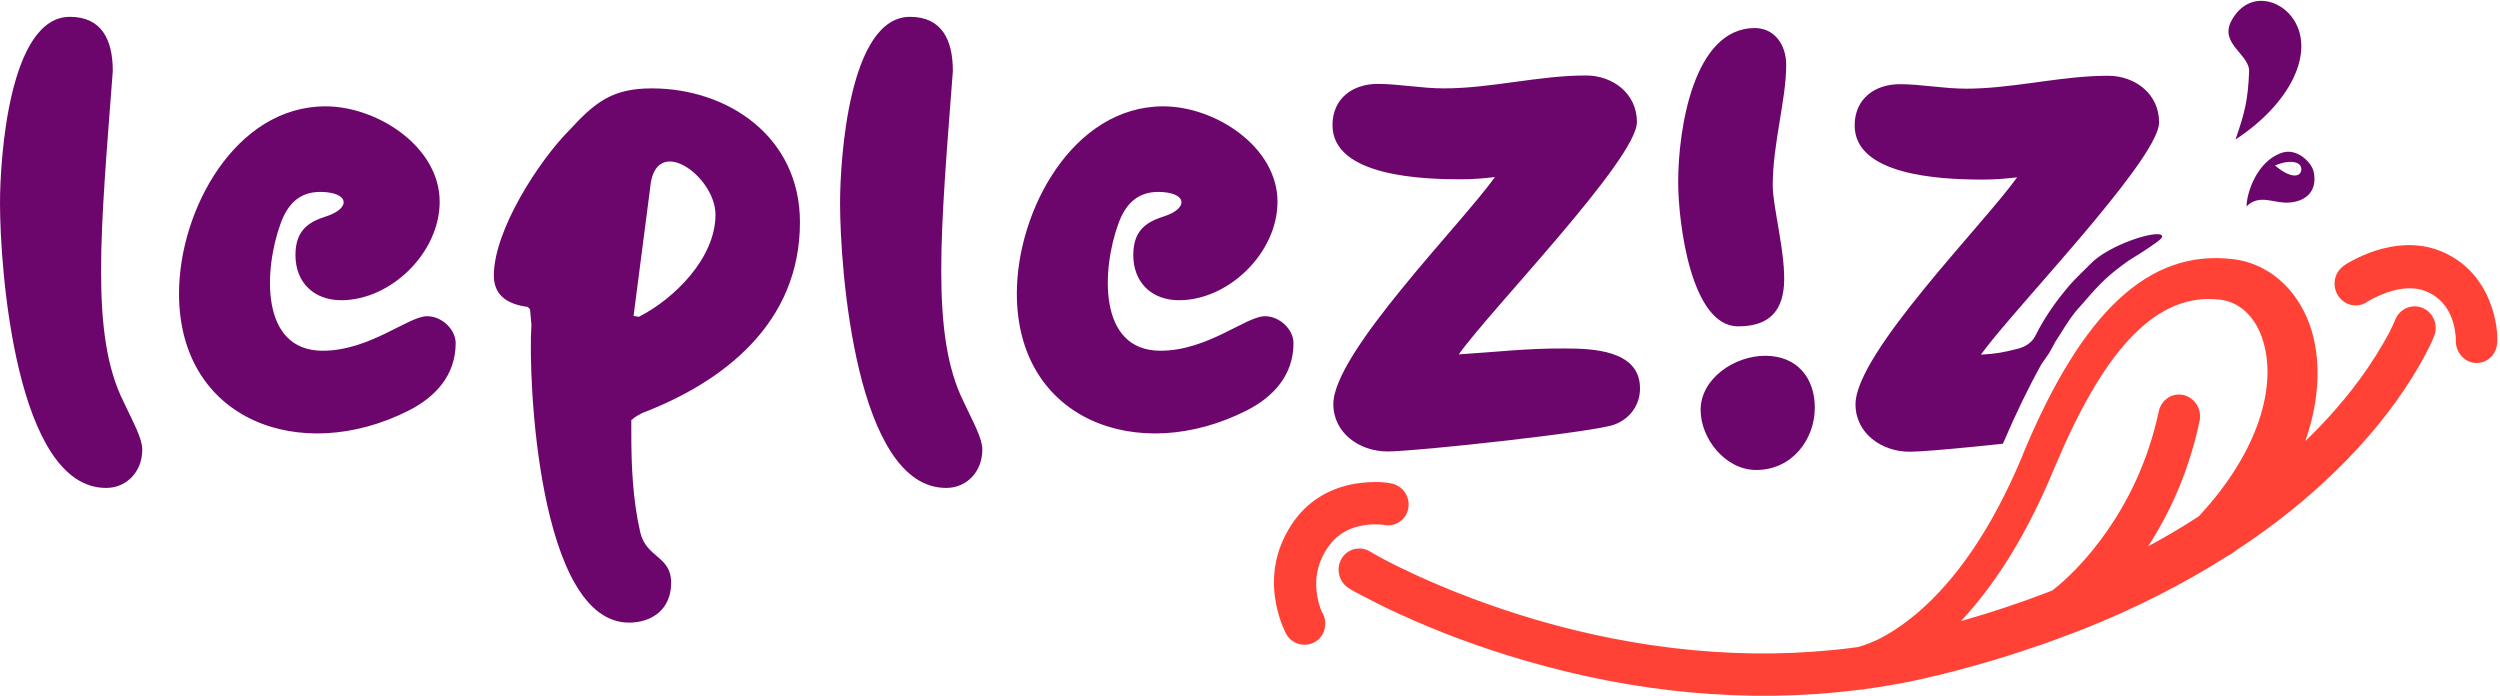
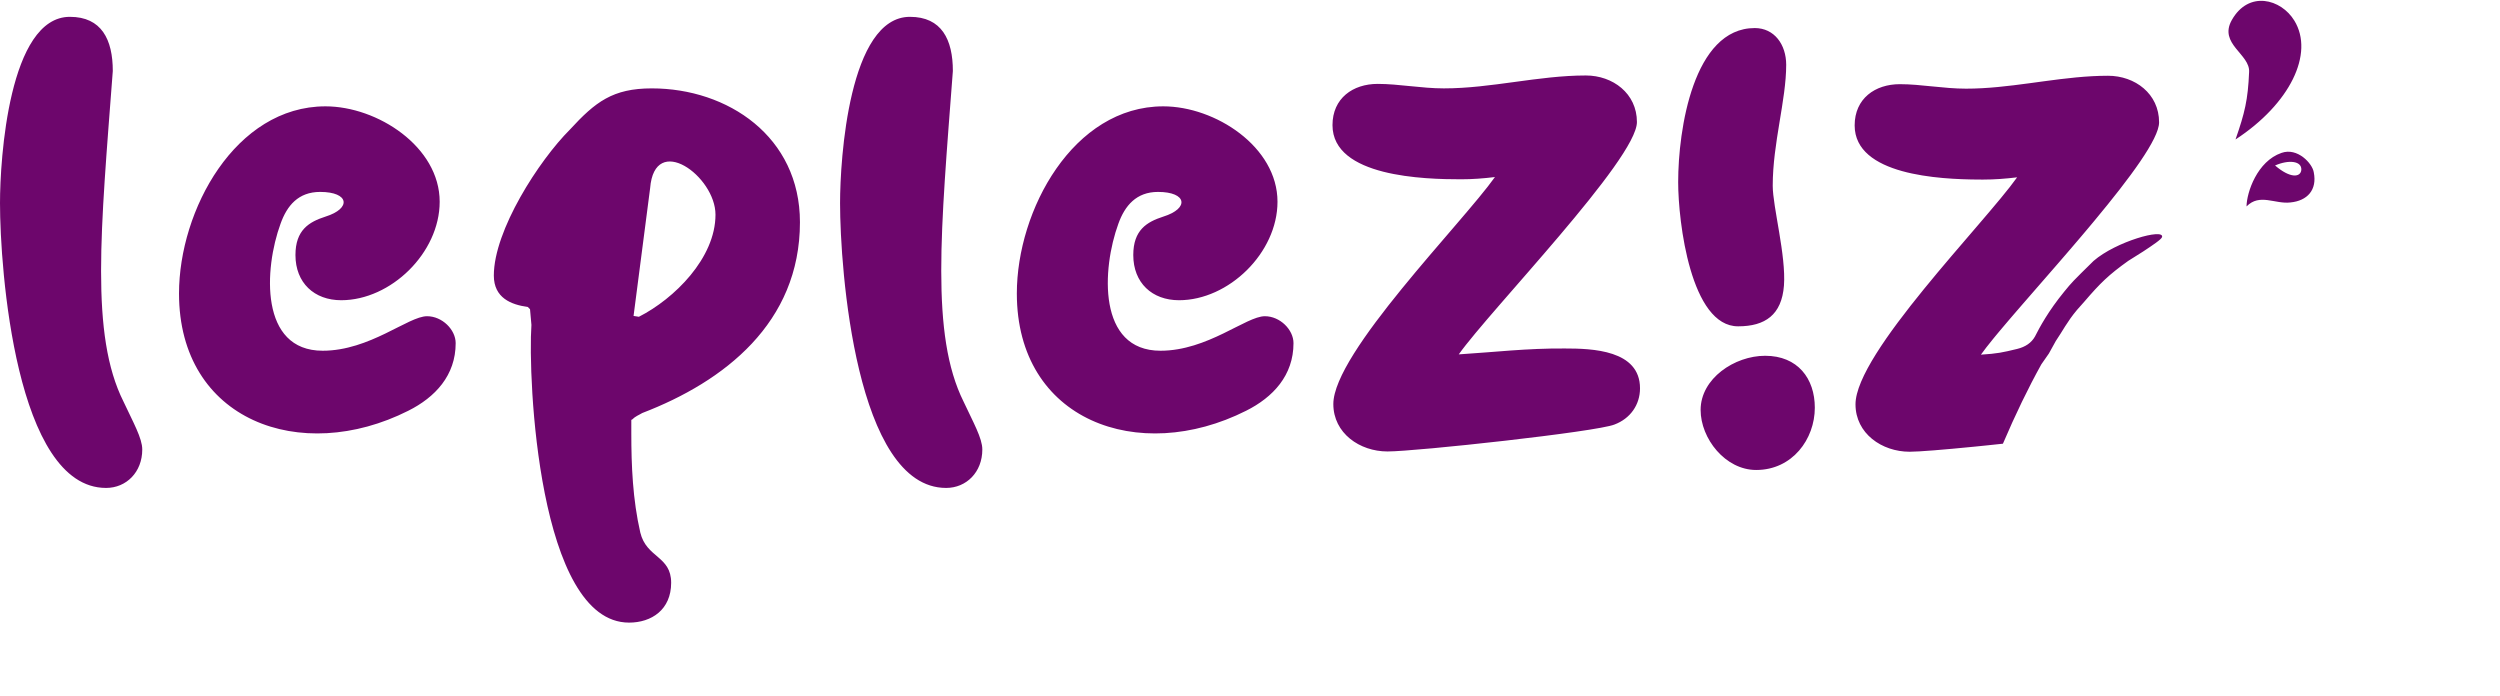
<svg xmlns="http://www.w3.org/2000/svg" width="891px" height="248px" viewBox="0 0 891 248" version="1.1">
  <title>Group 3</title>
  <g id="Page-1" stroke="none" stroke-width="1" fill="none" fill-rule="evenodd">
    <g id="lepleziz" transform="translate(-329, -2758)">
      <g id="Group-3" transform="translate(329, 2758.295)">
        <path d="M40.2,25.005 C40.2,13.805 36.2,5.705 24.9,5.705 C3.2,5.705 2.84217094e-14,56.305 2.84217094e-14,72.105 C2.84217094e-14,95.405 5.6,173.605 37.8,173.605 C45,173.605 50.7,168.005 50.7,159.905 C50.7,155.905 47.5,150.305 44,142.805 C32.1,119.005 35.9,81.805 40.2,25.005 Z M114.1,68.105 C124.5,68.105 125.3,74.005 116,76.905 C110.1,78.805 105.3,81.705 105.3,90.605 C105.3,100.505 112,106.705 121.6,106.705 C139.3,106.705 156.7,89.805 156.7,71.605 C156.7,52.005 134.5,37.605 116,37.605 C83.9,37.605 63.8,74.605 63.8,104.305 C63.8,149.605 107.2,165.405 145.5,146.105 C155.1,141.305 162.4,133.505 162.4,122.005 C162.4,117.205 157.6,112.405 152.2,112.405 C145.5,112.405 131.8,124.705 115,124.705 C92.5,124.705 94.1,95.505 100,79.405 C102.3,73.005 106.3,68.105 114.1,68.105 Z M232.3,31.205 C259.4,31.205 285.1,48.405 285.1,78.905 C285.1,114.805 258.1,135.705 228.9,146.905 C227.6,147.705 226.5,148.005 225.2,149.305 L225,149.305 L225,154.105 C225,165.705 225.5,177.705 228.2,189.505 C230.4,198.605 239.2,197.805 239.2,207.405 C239.2,217.005 232.2,221.605 224.2,221.605 C191.8,221.605 188.1,134.205 189.4,115.505 L188.9,109.905 L188.1,109.105 C182.2,108.305 176,105.905 176,97.905 C176,81.805 192.1,56.905 203.1,45.905 C212.2,36.005 218.4,31.205 232.3,31.205 Z M255,76.205 C255,62.505 233.3,46.705 231.7,66.805 L225.8,112.305 L227.7,112.605 C240.3,106.205 255,91.705 255,76.205 Z M339.6,25.005 C339.6,13.805 335.6,5.705 324.3,5.705 C302.6,5.705 299.4,56.305 299.4,72.105 C299.4,95.405 305,173.605 337.2,173.605 C344.4,173.605 350.1,168.005 350.1,159.905 C350.1,155.905 346.9,150.305 343.4,142.805 C331.6,119.005 335.3,81.805 339.6,25.005 Z M412.7,68.105 C423.1,68.105 423.9,74.005 414.6,76.905 C408.7,78.805 403.9,81.705 403.9,90.605 C403.9,100.505 410.6,106.705 420.2,106.705 C437.9,106.705 455.3,89.805 455.3,71.605 C455.3,52.005 433.1,37.605 414.6,37.605 C382.5,37.605 362.4,74.605 362.4,104.305 C362.4,149.605 405.8,165.405 444.1,146.105 C453.7,141.305 461,133.505 461,122.005 C461,117.205 456.2,112.405 450.8,112.405 C444.1,112.405 430.4,124.705 413.6,124.705 C391.1,124.705 392.7,95.505 398.6,79.405 C400.9,73.005 405,68.105 412.7,68.105 Z M519.9,126.005 C531.1,110.205 583.4,56.405 583.4,43.205 C583.4,33.005 574.8,26.605 565.2,26.605 C548.3,26.605 531.5,31.205 514.6,31.205 C506.6,31.205 498.5,29.605 491,29.605 C482.2,29.605 474.9,34.705 474.9,44.305 C474.9,62.805 507.8,63.605 520.7,63.605 C524.7,63.605 528.7,63.305 532.8,62.805 C521,79.405 475.2,125.505 475.2,143.705 C475.2,154.105 484.6,160.605 494.5,160.605 C504.7,160.605 569,153.605 575.4,151.005 C581,148.905 584.5,144.005 584.5,138.105 C584.5,124.405 567.4,123.905 557.7,123.905 C544.2,123.805 532.7,125.205 519.9,126.005 Z M751.3,26.705 C760.9,26.705 769.5,33.105 769.5,43.305 C769.5,49.19 759.104,63.145 746.59,78.204 L745.39,79.644 L743.75,81.599 L742.88,82.631 L741.568,84.18 L740.207,85.78 L738.455,87.829 L736.576,90.016 L733.292,93.818 L720.703,108.293 L717.755,111.705 L715.872,113.899 C714.853,115.092 713.88,116.24 712.96,117.336 L711.799,118.726 L711.045,119.638 L710.277,120.575 C708.528,122.722 707.075,124.588 706,126.105 C711.835,125.74 713.688,125.333 718.9,124.067 C721.89,123.34 724.012,121.864 725.265,119.638 C726.906,116.384 730.039,110.556 735.661,103.685 C738.491,100.226 738.491,100.226 746.156,92.69 C754.109,85.78 771.363,80.96 770.561,84.18 C770.354,85.009 767.141,87.146 763.867,89.308 L758.491,92.69 C751.51,97.681 748.543,100.586 742.88,107.189 L740.207,110.204 C736.737,114.335 735.037,117.817 732.686,121.24 L730.225,125.689 C729.357,126.955 728.476,128.232 727.534,129.554 C722.86,137.967 718.304,147.389 713.843,157.839 L707.933,158.463 L703.339,158.928 C692.666,159.988 683.864,160.705 680.6,160.705 C670.7,160.705 661.3,154.205 661.3,143.805 C661.3,125.605 707.1,79.505 718.9,62.905 C714.8,63.405 710.8,63.705 706.8,63.705 L705.159,63.7 C691.321,63.612 661,62.165 661,44.405 C661,34.805 668.3,29.705 677.1,29.705 C684.6,29.705 692.7,31.305 700.7,31.305 C708.276,31.305 715.832,30.38 723.385,29.36 L728.615,28.649 C736.168,27.629 743.724,26.705 751.3,26.705 Z M598.1,64.605 C598.1,45.905 603.5,9.705 625.4,9.705 C632.4,9.705 636.6,15.605 636.6,22.805 C636.6,35.405 631.8,50.705 631.8,65.905 C631.8,73.405 636.6,90.805 635.8,101.505 C635,111.905 629.1,116.005 619.5,116.005 C602.6,116.105 598.1,78.805 598.1,64.605 Z M646.8,145.005 C646.8,156.205 638.8,167.205 625.9,167.205 C614.9,167.205 606.1,156.005 606.1,145.805 C606.1,134.605 618.2,126.505 629.1,126.505 C640.7,126.505 646.8,134.605 646.8,145.005 Z M796.736,49.413 C816.147,36.741 824.865,18.799 817.718,7.08 C812.993,-0.709 801.402,-3.796 795.405,6.871 C790.621,15.381 802.042,19.027 801.578,25.429 C801.159,35.324 800.04,39.932 796.736,49.413 Z M813.113,54.202 C804.477,57.18 800.735,68.213 800.659,73.282 C805.343,68.507 810.773,72.512 816.279,71.861 C822.319,71.283 825.886,67.404 824.629,61.122 C824.146,57.944 818.79,52.169 813.113,54.202 Z M820.191,60.27 C819.923,62.914 816.333,63.396 810.83,58.688 C815.658,56.556 820.412,57.02 820.191,60.27 Z" id="Combined-Shape" fill="#6D066C" fill-rule="nonzero" />
-         <path d="M721.035,161.448 C742.168,110.643 765.902,88.487 795.813,92.058 C808.249,93.519 818.49,102.365 823.204,115.513 C827.268,127.037 826.943,141.645 821.66,156.741 L821.579,156.903 L822.148,156.416 C832.226,146.596 840.192,136.776 846.207,127.281 L846.694,126.55 C848.726,123.304 850.433,120.301 851.815,117.704 L852.059,117.136 C852.465,116.405 852.709,115.756 853.034,115.107 L853.359,114.376 L853.603,113.808 L853.684,113.646 C855.229,109.75 859.537,107.884 863.357,109.426 C867.177,111.049 869.046,115.431 867.583,119.327 L867.34,119.895 C867.258,120.139 867.177,120.382 867.014,120.707 L866.689,121.437 C866.445,122.005 866.12,122.655 865.795,123.385 L865.551,123.791 C864.007,126.956 862.056,130.446 859.618,134.341 C852.872,145.135 843.85,156.497 832.226,167.778 C822.31,177.436 810.687,186.85 797.195,195.697 L796.138,196.427 L795.975,196.589 C795.569,196.914 795.081,197.239 794.675,197.401 L794.512,197.482 L793.456,198.131 C778.338,207.708 761.431,216.392 742.655,223.858 L741.355,224.345 L741.111,224.427 C740.786,224.589 740.461,224.751 740.136,224.832 L739.892,224.914 L738.429,225.482 C723.555,231.163 707.705,236.194 690.799,240.334 L689.01,240.739 C686.897,241.226 684.784,241.713 682.67,242.2 C676.818,243.418 670.804,244.473 664.707,245.284 L664.22,245.365 C664.057,245.365 663.976,245.446 663.895,245.446 L663.326,245.446 L662.107,245.609 C622.035,250.641 582.127,246.258 544.656,235.464 L543.518,235.139 C527.018,230.351 511.9,224.589 498.489,218.421 C494.019,216.392 490.036,214.363 486.46,212.496 L485.809,212.172 C484.509,211.441 483.29,210.873 482.314,210.305 L481.095,209.575 C481.014,209.494 480.932,209.494 480.851,209.412 C477.275,207.302 476.056,202.676 478.006,199.024 C479.957,195.453 484.428,194.155 488.004,196.102 L488.979,196.671 C489.304,196.833 489.629,197.076 490.117,197.32 L490.686,197.644 C491.255,197.969 491.905,198.294 492.556,198.7 C496.051,200.566 500.033,202.514 504.585,204.624 C517.509,210.549 532.058,216.067 547.745,220.693 C583.833,231.163 622.279,235.545 660.725,230.513 L661.863,230.351 L662.025,230.351 C663.57,229.945 665.764,229.215 668.446,227.998 L668.853,227.835 C673.405,225.644 678.2,222.479 683.239,218.259 C696.976,206.572 709.818,188.392 720.71,162.341 Z M483.079,172.077 C486.126,171.595 489.009,171.435 491.809,171.515 C492.797,171.595 493.703,171.676 494.527,171.756 L494.939,171.836 C495.268,171.917 495.515,171.917 495.762,171.997 C499.88,172.72 502.598,176.656 501.939,180.753 C501.28,184.769 497.492,187.5 493.539,186.857 L493.209,186.777 C492.715,186.697 491.974,186.617 491.068,186.617 C489.421,186.536 487.691,186.617 485.879,186.938 C480.938,187.741 476.737,189.99 473.69,194.167 C469.902,199.308 468.584,204.851 469.243,210.554 C469.49,212.562 469.902,214.49 470.478,216.177 L470.643,216.659 C470.89,217.301 471.137,217.863 471.302,218.185 L471.467,218.426 C473.361,222.121 472.043,226.699 468.419,228.627 C467.76,228.949 467.102,229.19 466.443,229.35 C463.231,229.993 459.854,228.467 458.289,225.495 L458.124,225.093 C458.042,224.852 457.877,224.531 457.713,224.209 C457.301,223.406 456.971,222.442 456.56,221.398 C455.571,218.586 454.748,215.454 454.336,212.08 C453.183,202.682 455.324,193.364 461.583,184.849 C467.019,177.62 474.514,173.523 483.079,172.077 Z M791.261,106.504 C769.397,103.907 750.702,122.492 732.658,165.425 L732.089,166.723 C722.579,189.691 711.606,207.302 699.496,220.369 L698.927,221.018 L699.333,220.937 C710.143,217.853 720.385,214.444 730.22,210.63 L731.601,210.062 L731.764,209.899 C736.559,206.166 742.493,200.323 748.426,192.45 L748.833,191.882 C758.424,179.059 765.658,163.802 769.397,146.271 C770.291,142.132 774.273,139.535 778.256,140.509 C782.239,141.483 784.759,145.541 783.946,149.68 C780.451,166.236 774.273,180.845 766.064,193.668 L765.576,194.398 L766.958,193.668 C772.404,190.665 777.606,187.662 782.564,184.416 L783.783,183.604 L784.271,183.036 C804.997,160.474 811.825,136.938 806.298,120.382 L806.135,119.895 C803.372,112.185 798.007,107.316 791.261,106.504 Z M846.244,89.15 C854.151,86.619 861.976,86.211 869.312,88.986 C877.137,92.007 882.762,97.559 886.267,104.743 C888.957,110.376 890.261,116.745 890.016,121.806 C889.853,125.317 887.489,128.174 884.229,128.909 C883.577,129.072 882.925,129.072 882.273,129.072 C878.278,128.827 875.181,125.235 875.263,121.153 L875.262,120.61 C875.257,120.116 875.233,119.424 875.1,118.622 C874.936,116.989 874.529,115.275 873.958,113.56 C872.328,108.907 869.231,105.315 864.421,103.437 C860.346,101.886 855.618,102.212 850.564,104.008 C848.771,104.662 847.059,105.396 845.51,106.213 C845.103,106.458 844.695,106.703 844.288,106.866 L844.043,107.029 C843.88,107.111 843.717,107.192 843.636,107.274 L843.554,107.356 C840.131,109.642 835.566,108.58 833.284,105.07 C831.083,101.559 831.898,96.987 835.077,94.62 L835.24,94.456 C835.484,94.293 835.81,94.048 836.218,93.803 C836.87,93.395 837.685,92.905 838.5,92.497 C840.864,91.272 843.473,90.129 846.244,89.15 Z" id="Combined-Shape" fill="#FF4235" />
      </g>
    </g>
  </g>
</svg>